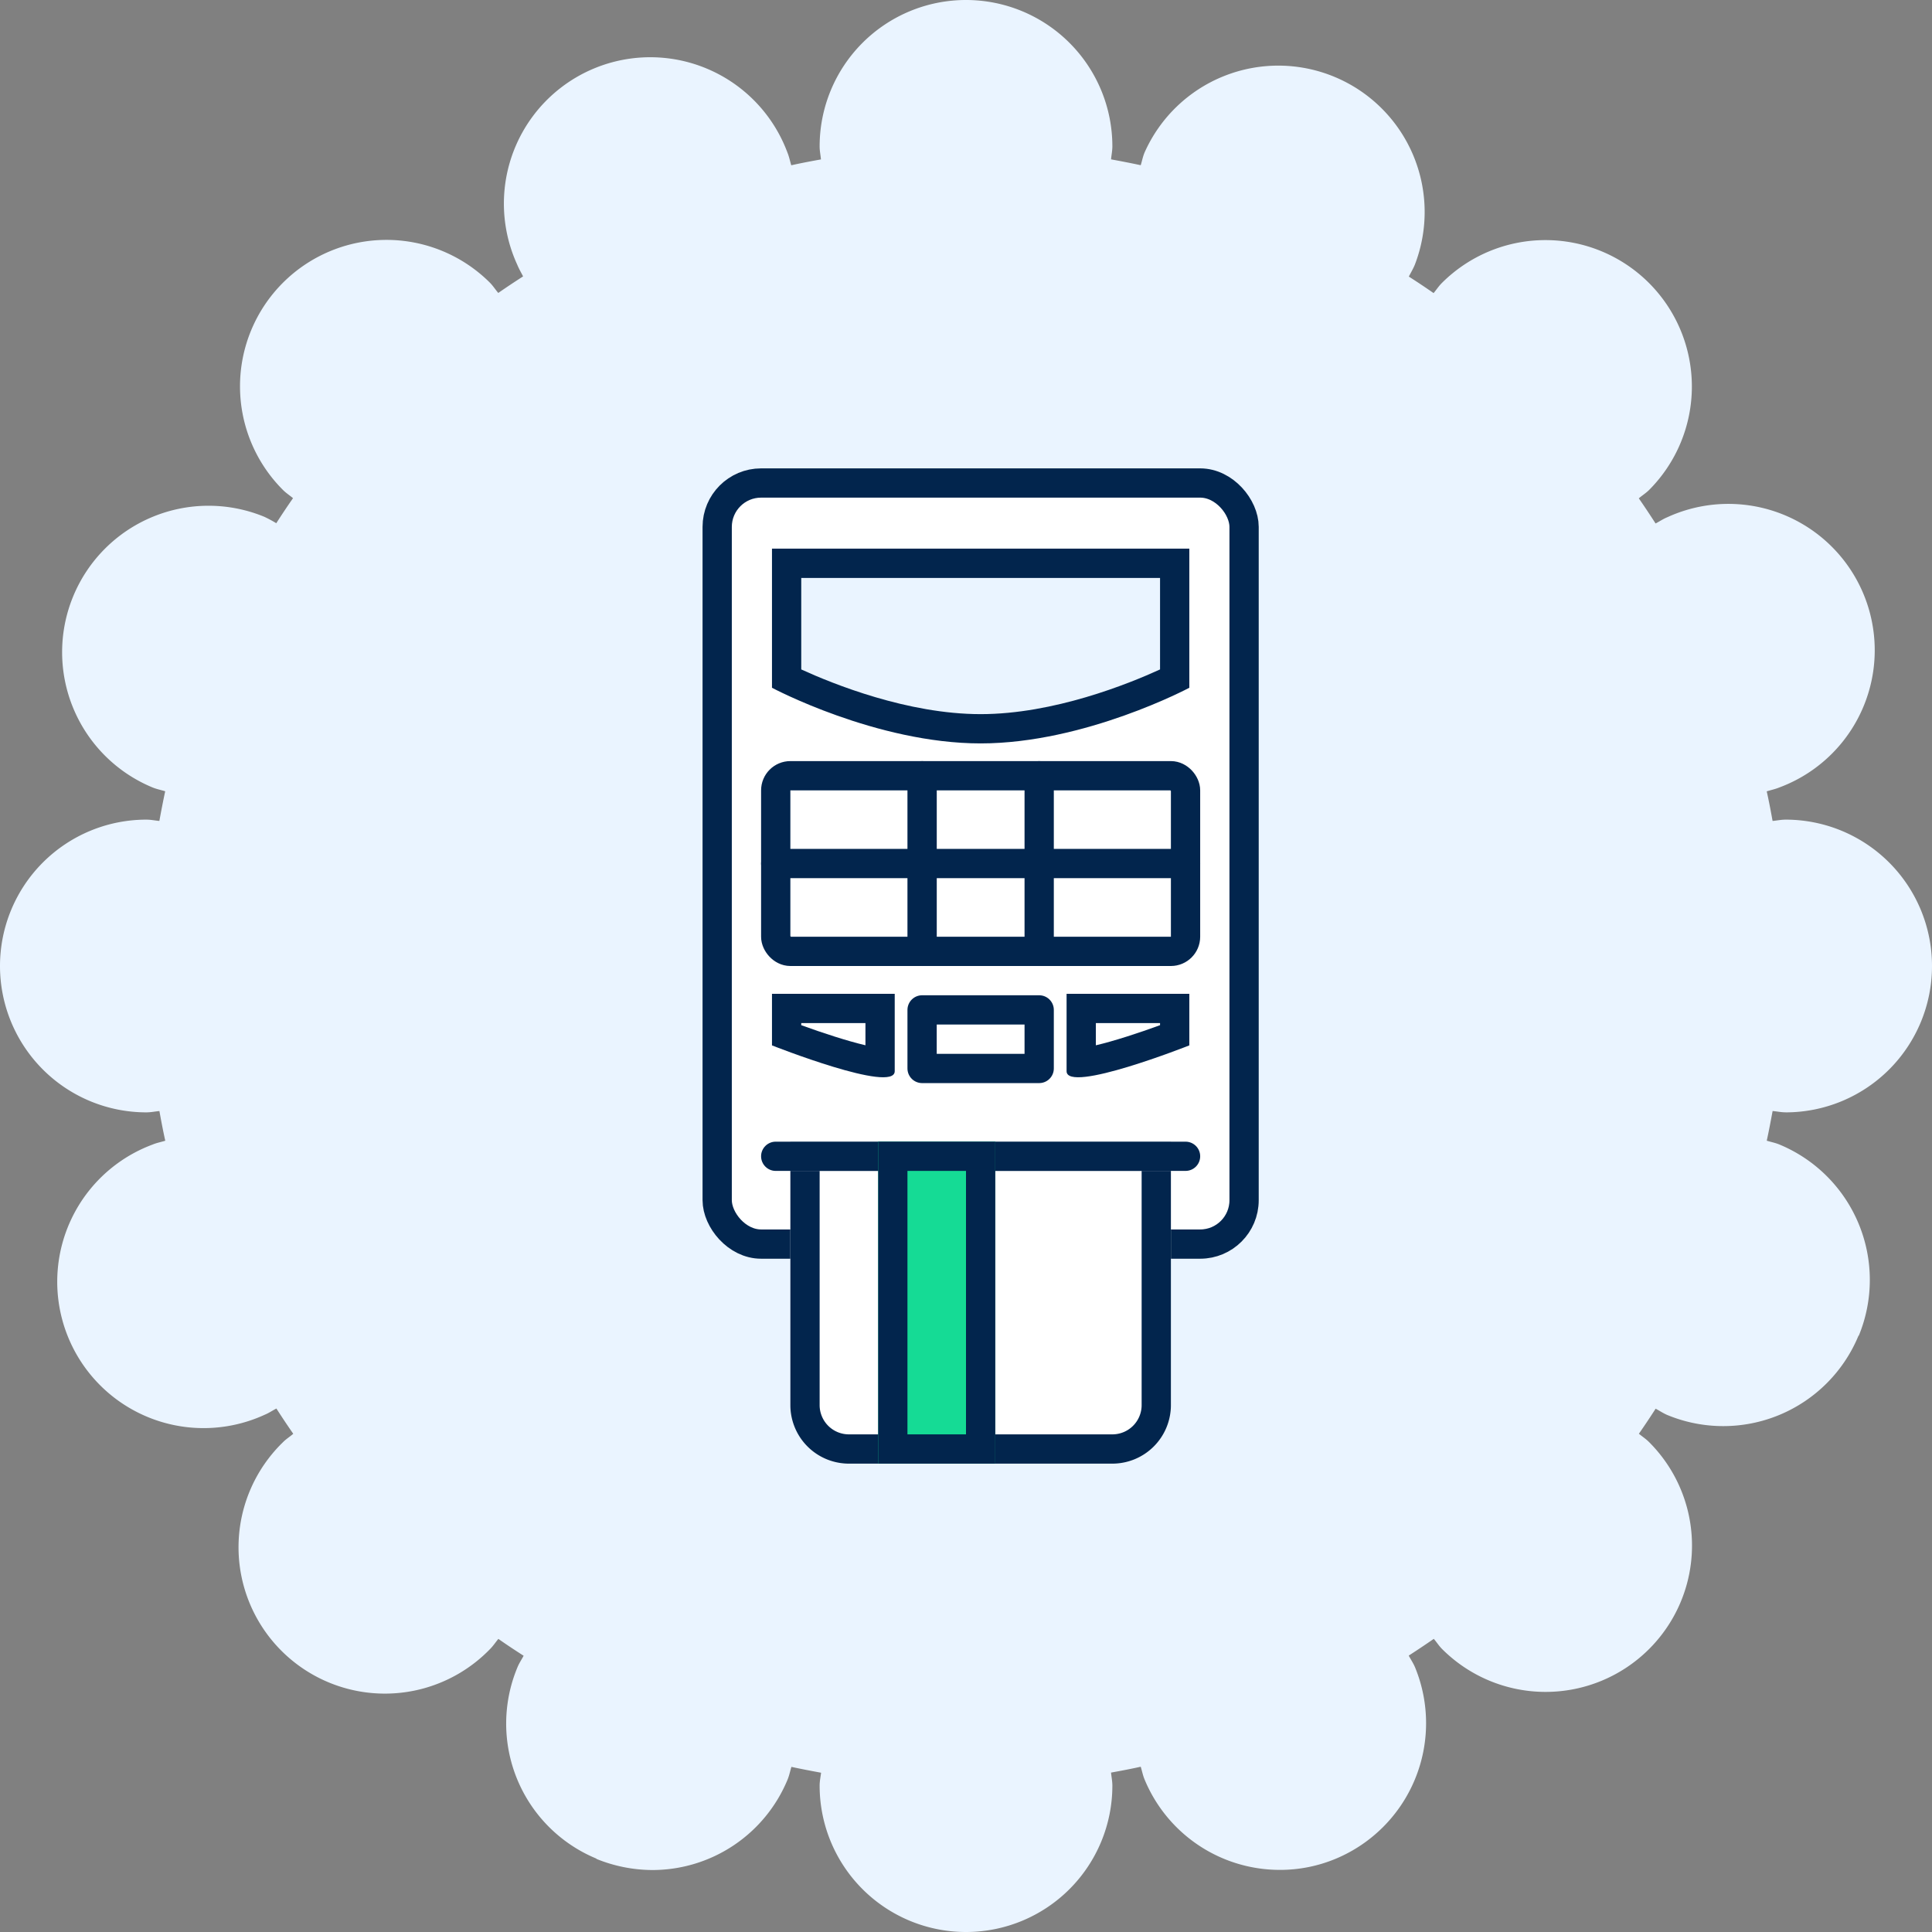
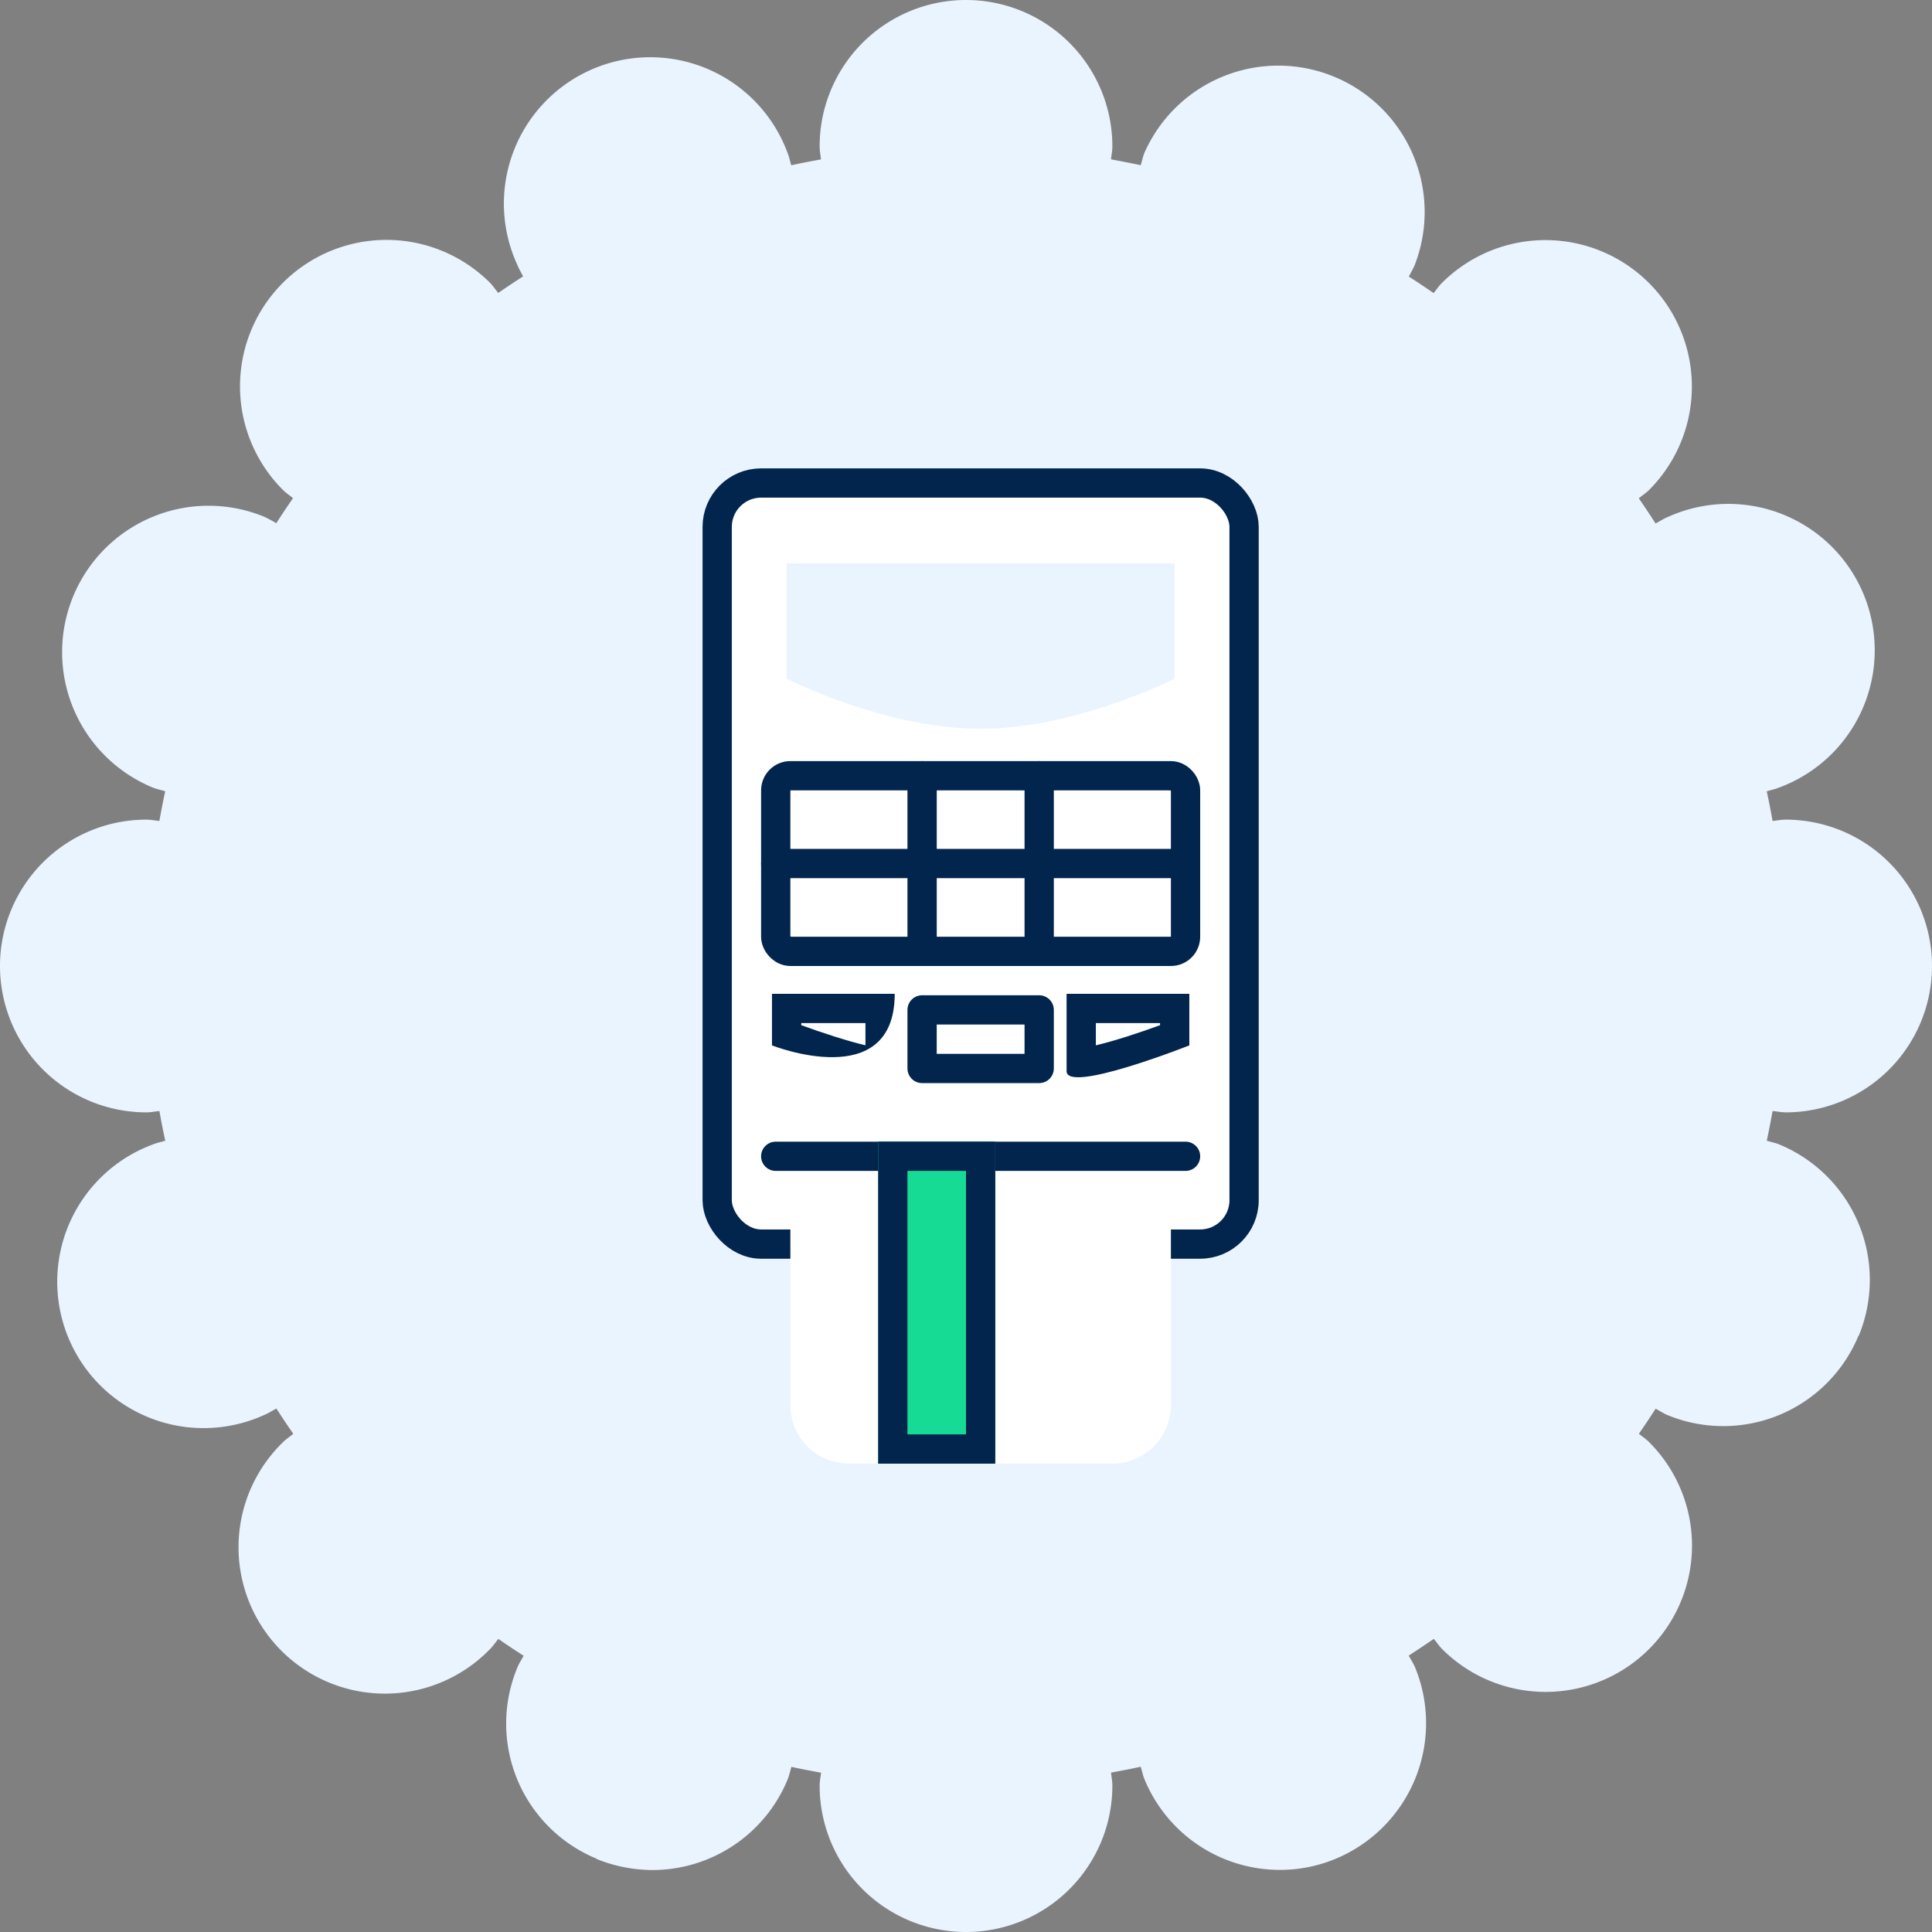
<svg xmlns="http://www.w3.org/2000/svg" id="Group_19812" data-name="Group 19812" width="66" height="66" viewBox="0 0 66 66">
  <rect x="0" y="0" width="66" height="66" fill="#808080" stroke="none" />
  <path id="Path_6572" data-name="Path 6572" d="M61,38a5,5,0,0,0,0-10c-.153,0-.3.032-.446.045-.061-.339-.125-.677-.2-1.011.144-.046.291-.075.433-.134a5,5,0,1,0-3.83-9.23c-.142.058-.264.143-.4.213-.187-.29-.377-.577-.573-.859.116-.1.241-.176.35-.284a5,5,0,0,0-7.08-7.07c-.107.107-.185.229-.28.343q-.418-.291-.847-.565c.071-.135.148-.265.207-.408A5,5,0,0,0,39.1,5.21c-.06.143-.086.289-.131.434-.336-.073-.674-.137-1.014-.2C37.968,5.3,38,5.153,38,5A5,5,0,0,0,28,5c0,.153.032.3.045.446-.34.061-.678.125-1.014.2-.045-.145-.072-.291-.131-.434a5,5,0,1,0-9.23,3.83c.058.142.133.27.2.4-.286.184-.57.372-.848.566-.1-.116-.177-.241-.285-.35a5,5,0,0,0-7.07,7.08c.106.106.229.185.343.28q-.294.422-.572.856a4.521,4.521,0,0,0-.4-.216A5,5,0,0,0,5.21,26.9c.143.059.289.086.434.131-.073.335-.137.674-.2,1.014C5.3,28.032,5.153,28,5,28A5,5,0,0,0,5,38c.153,0,.3-.032.446-.045.061.34.125.678.2,1.014-.145.045-.291.071-.434.131a5,5,0,1,0,3.83,9.23c.142-.058.264-.143.4-.213.187.291.378.579.576.863-.114.1-.236.173-.343.28a5,5,0,1,0,7.07,7.07c.106-.107.185-.229.28-.343.284.2.572.389.863.576-.07.133-.155.255-.213.4a4.991,4.991,0,0,0,2.7,6.53v.01a5.121,5.121,0,0,0,1.91.38,5,5,0,0,0,4.62-3.09c.059-.143.086-.289.131-.434.336.073.674.137,1.014.2C28.032,60.7,28,60.847,28,61a5,5,0,0,0,10,0c0-.153-.032-.3-.045-.446.34-.061.678-.125,1.014-.2.045.145.071.291.131.434a5,5,0,0,0,4.62,3.09,4.934,4.934,0,0,0,1.91-.38,5.018,5.018,0,0,0,2.71-6.54c-.06-.143-.145-.266-.216-.4q.432-.279.856-.572c.1.114.173.236.28.343a5,5,0,0,0,7.07.01l.01-.01a4.994,4.994,0,0,0-.01-7.07c-.107-.107-.229-.185-.343-.28q.294-.423.572-.856c.135.071.258.156.4.216a5,5,0,0,0,6.53-2.71h.01a5.007,5.007,0,0,0-2.71-6.53c-.143-.06-.289-.086-.434-.131.073-.336.137-.674.2-1.014.149.013.293.045.446.045" fill="#eaf4ff" />
  <g id="Group_19857" data-name="Group 19857" transform="translate(0 -2)">
    <g id="Rectangle_41012" data-name="Rectangle 41012" transform="translate(24 18)" fill="#fff" stroke="#02254d" stroke-width="1">
      <rect width="19" height="27" rx="2" stroke="none" />
      <rect x="0.5" y="0.5" width="18" height="26" rx="1.5" fill="none" />
    </g>
    <g id="Rectangle_41013" data-name="Rectangle 41013" transform="translate(27 41)" fill="#fff" stroke="#02254d" stroke-width="1">
      <path d="M0,0H13a0,0,0,0,1,0,0V9a2,2,0,0,1-2,2H2A2,2,0,0,1,0,9V0A0,0,0,0,1,0,0Z" stroke="none" />
-       <path d="M.5.5h12a0,0,0,0,1,0,0V9A1.5,1.5,0,0,1,11,10.5H2A1.5,1.5,0,0,1,.5,9V.5A0,0,0,0,1,.5.5Z" fill="none" />
    </g>
    <g id="Rectangle_41014" data-name="Rectangle 41014" transform="translate(26 28)" fill="#fff" stroke="#02254d" stroke-width="1">
      <rect width="15" height="7" rx="1" stroke="none" />
      <rect x="0.5" y="0.5" width="14" height="6" rx="0.5" fill="none" />
    </g>
    <g id="Rectangle_41015" data-name="Rectangle 41015" transform="translate(31 36)" fill="#fff" stroke="#02254d" stroke-linejoin="round" stroke-width="1">
      <rect width="5" height="3" stroke="none" />
      <rect x="0.5" y="0.5" width="4" height="2" fill="none" />
    </g>
    <g id="Path_115973" data-name="Path 115973" transform="translate(36.436 35.95)" fill="#fff">
      <path d="M 0.5 2.348 L 0.5 0.5 L 3.693 0.5 L 3.693 1.419 C 2.833 1.744 1.242 2.297 0.5 2.348 Z" stroke="none" />
      <path d="M 1 1 L 1 1.759 C 1.608 1.618 2.462 1.339 3.193 1.072 L 3.193 1 L 1 1 M 0 1.9073486328125e-06 L 4.193 1.9073486328125e-06 L 4.193 1.762 C 4.193 1.762 9.5367431640625e-07 3.423 0 2.643 C 0 1.862 0 1.9073486328125e-06 0 1.9073486328125e-06 Z" stroke="none" fill="#02254d" />
    </g>
    <g id="Path_115974" data-name="Path 115974" transform="translate(26.372 35.95)" fill="#fff">
      <path d="M 3.693 2.348 C 2.951 2.297 1.36 1.744 0.5 1.419 L 0.5 0.5 L 3.693 0.5 L 3.693 2.348 Z" stroke="none" />
-       <path d="M 1 1 L 1 1.072 C 1.724 1.335 2.583 1.616 3.193 1.758 L 3.193 1 L 1 1 M 0 1.192092895507812e-06 L 4.193 1.192092895507812e-06 C 4.193 1.192092895507812e-06 4.193 1.862 4.193 2.643 C 4.193 3.423 0 1.762 0 1.762 L 0 1.192092895507812e-06 Z" stroke="none" fill="#02254d" />
+       <path d="M 1 1 L 1 1.072 C 1.724 1.335 2.583 1.616 3.193 1.758 L 3.193 1 L 1 1 M 0 1.192092895507812e-06 L 4.193 1.192092895507812e-06 C 4.193 3.423 0 1.762 0 1.762 L 0 1.192092895507812e-06 Z" stroke="none" fill="#02254d" />
    </g>
    <g id="Union_32" data-name="Union 32" transform="translate(-7856 -2165)" fill="#fff">
      <path d="M 7891.501 2199.501 C 7891.5 2199.501 7891.5 2199.501 7891.5 2199.501 L 7891.5 2197 L 7891.5 2196.5 L 7891 2196.5 L 7888.001 2196.5 L 7887.501 2196.5 L 7887.501 2197 L 7887.501 2199.5 L 7887.5 2197 L 7887.5 2196.5 L 7887 2196.5 L 7882.499 2196.5 L 7887 2196.5 L 7887.5 2196.5 L 7887.5 2196 L 7887.5 2193.5 L 7887.501 2196 L 7887.501 2196.5 L 7888.001 2196.5 L 7891 2196.5 L 7891.5 2196.5 L 7891.5 2196 L 7891.5 2193.5 L 7891.5 2196 L 7891.5 2196.5 L 7892 2196.5 L 7896.499 2196.5 L 7892 2196.5 L 7891.5 2196.5 L 7891.5 2197 L 7891.5 2199.5 L 7891.501 2199.501 Z" stroke="none" />
      <path d="M 7891.501 2200.001 C 7891.224 2200.001 7891 2199.777 7891 2199.5 L 7891 2197 L 7888.001 2197 L 7888.001 2199.5 C 7888.001 2199.777 7887.777 2200.001 7887.5 2200.001 C 7887.224 2200.001 7887 2199.777 7887 2199.5 L 7887 2197 L 7882.499 2197 C 7882.224 2197 7882 2196.776 7882 2196.501 C 7882 2196.223 7882.224 2196 7882.499 2196 L 7887 2196 L 7887 2193.5 C 7887 2193.225 7887.224 2193.001 7887.5 2193.001 C 7887.777 2193.001 7888.001 2193.225 7888.001 2193.5 L 7888.001 2196 L 7891 2196 L 7891 2193.5 C 7891 2193.225 7891.224 2193.001 7891.501 2193.001 C 7891.776 2193.001 7892 2193.225 7892 2193.5 L 7892 2196 L 7896.499 2196 C 7896.777 2196 7897 2196.223 7897 2196.501 C 7897 2196.776 7896.777 2197 7896.499 2197 L 7892 2197 L 7892 2199.5 C 7892 2199.777 7891.776 2200.001 7891.501 2200.001 Z" stroke="none" fill="#02254d" />
    </g>
    <g id="Union_33" data-name="Union 33" transform="translate(-7856 -2152)" fill="#fff">
      <path d="M7886.5,2194h-4a.5.5,0,0,1,0-1h14a.5.5,0,1,1,0,1Z" stroke="none" />
      <path d="M 7896.499 2194 L 7882.499 2194 C 7882.224 2194 7882 2193.776 7882 2193.5 C 7882 2193.225 7882.224 2193.001 7882.499 2193.001 L 7896.499 2193.001 C 7896.777 2193.001 7897 2193.225 7897 2193.5 C 7897 2193.776 7896.777 2194 7896.499 2194 Z" stroke="none" fill="#02254d" />
    </g>
    <g id="Path_115975" data-name="Path 115975" transform="translate(26.372 20.743)" fill="#eaf4ff">
      <path d="M 7.128 6.153 C 4.272 6.153 1.374 4.866 0.5 4.443 L 0.5 0.5 L 13.757 0.5 L 13.757 4.443 C 12.882 4.865 9.979 6.153 7.128 6.153 Z" stroke="none" />
-       <path d="M 1 1 L 1 4.126 C 2.078 4.619 4.633 5.653 7.128 5.653 C 9.624 5.653 12.18 4.619 13.257 4.126 L 13.257 1 L 1 1 M -9.5367431640625e-07 2.86102294921875e-06 L 14.257 2.86102294921875e-06 L 14.257 4.752 C 14.257 4.752 10.693 6.653 7.128 6.653 C 3.564 6.653 -9.5367431640625e-07 4.752 -9.5367431640625e-07 4.752 L -9.5367431640625e-07 2.86102294921875e-06 Z" stroke="none" fill="#02254d" />
    </g>
    <g id="Rectangle_41020" data-name="Rectangle 41020" transform="translate(30 41)" fill="#15db95" stroke="#02254d" stroke-width="1">
      <rect width="4" height="11" stroke="none" />
      <rect x="0.5" y="0.5" width="3" height="10" fill="none" />
    </g>
  </g>
</svg>